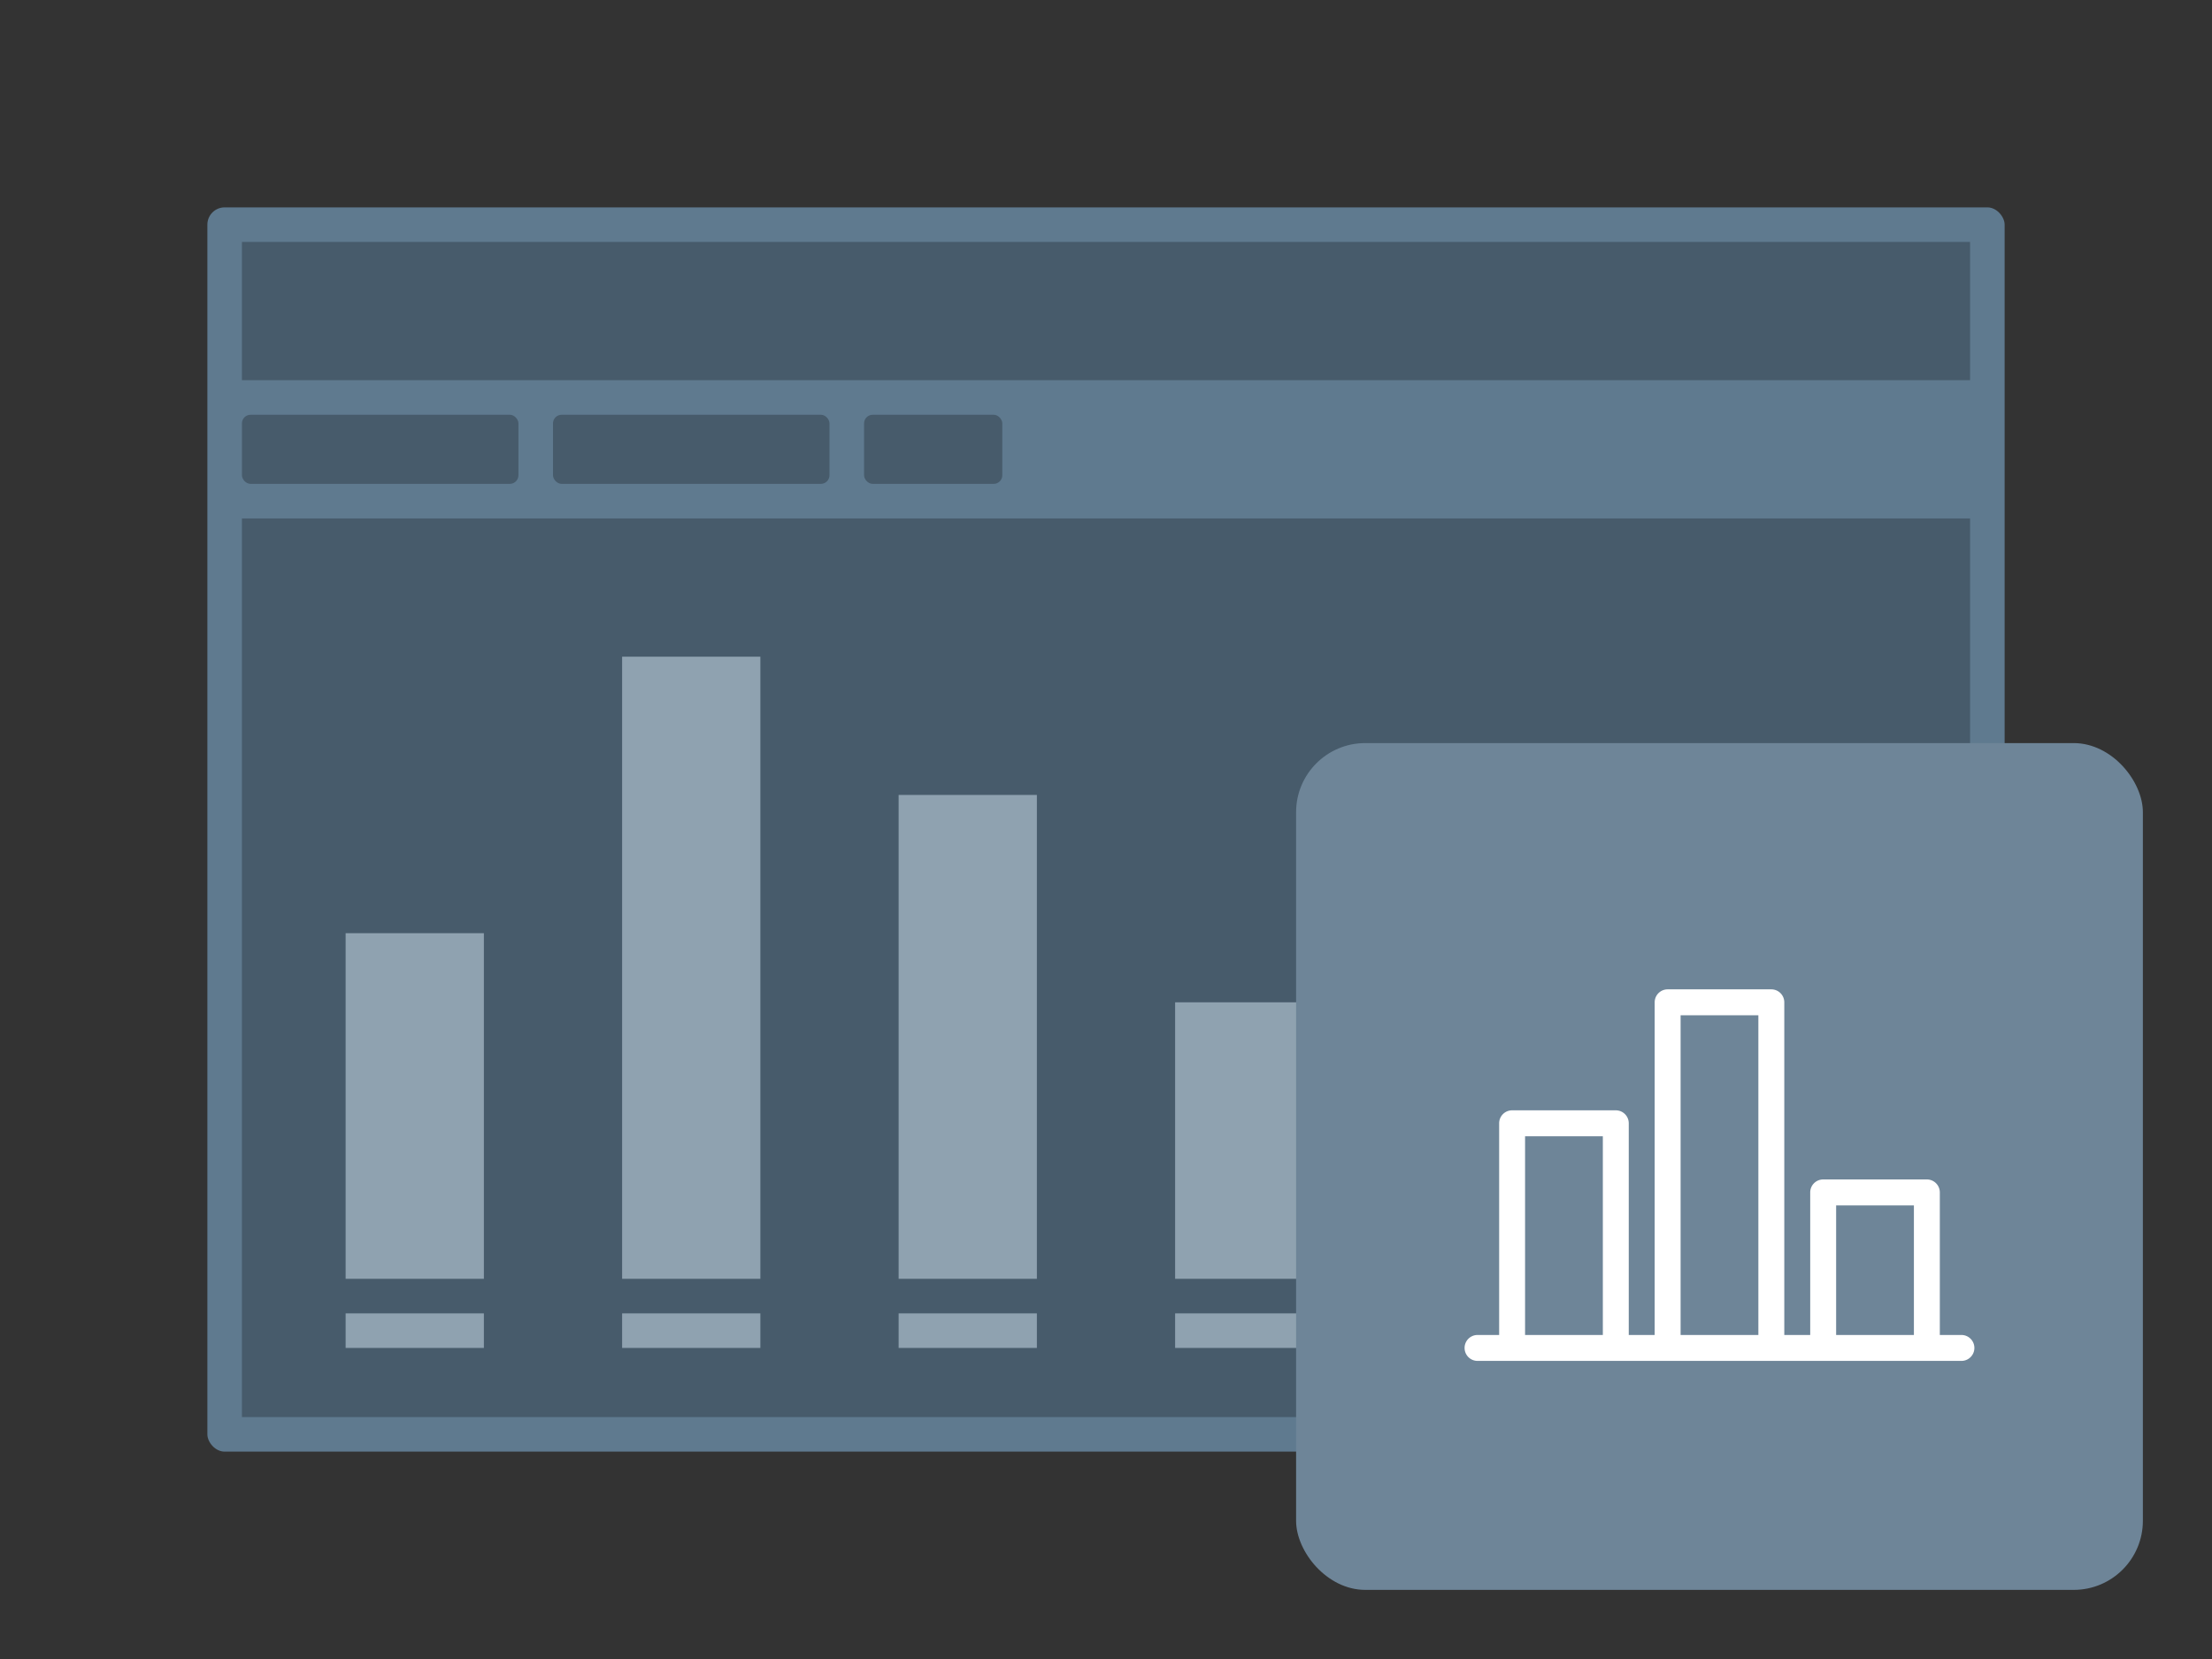
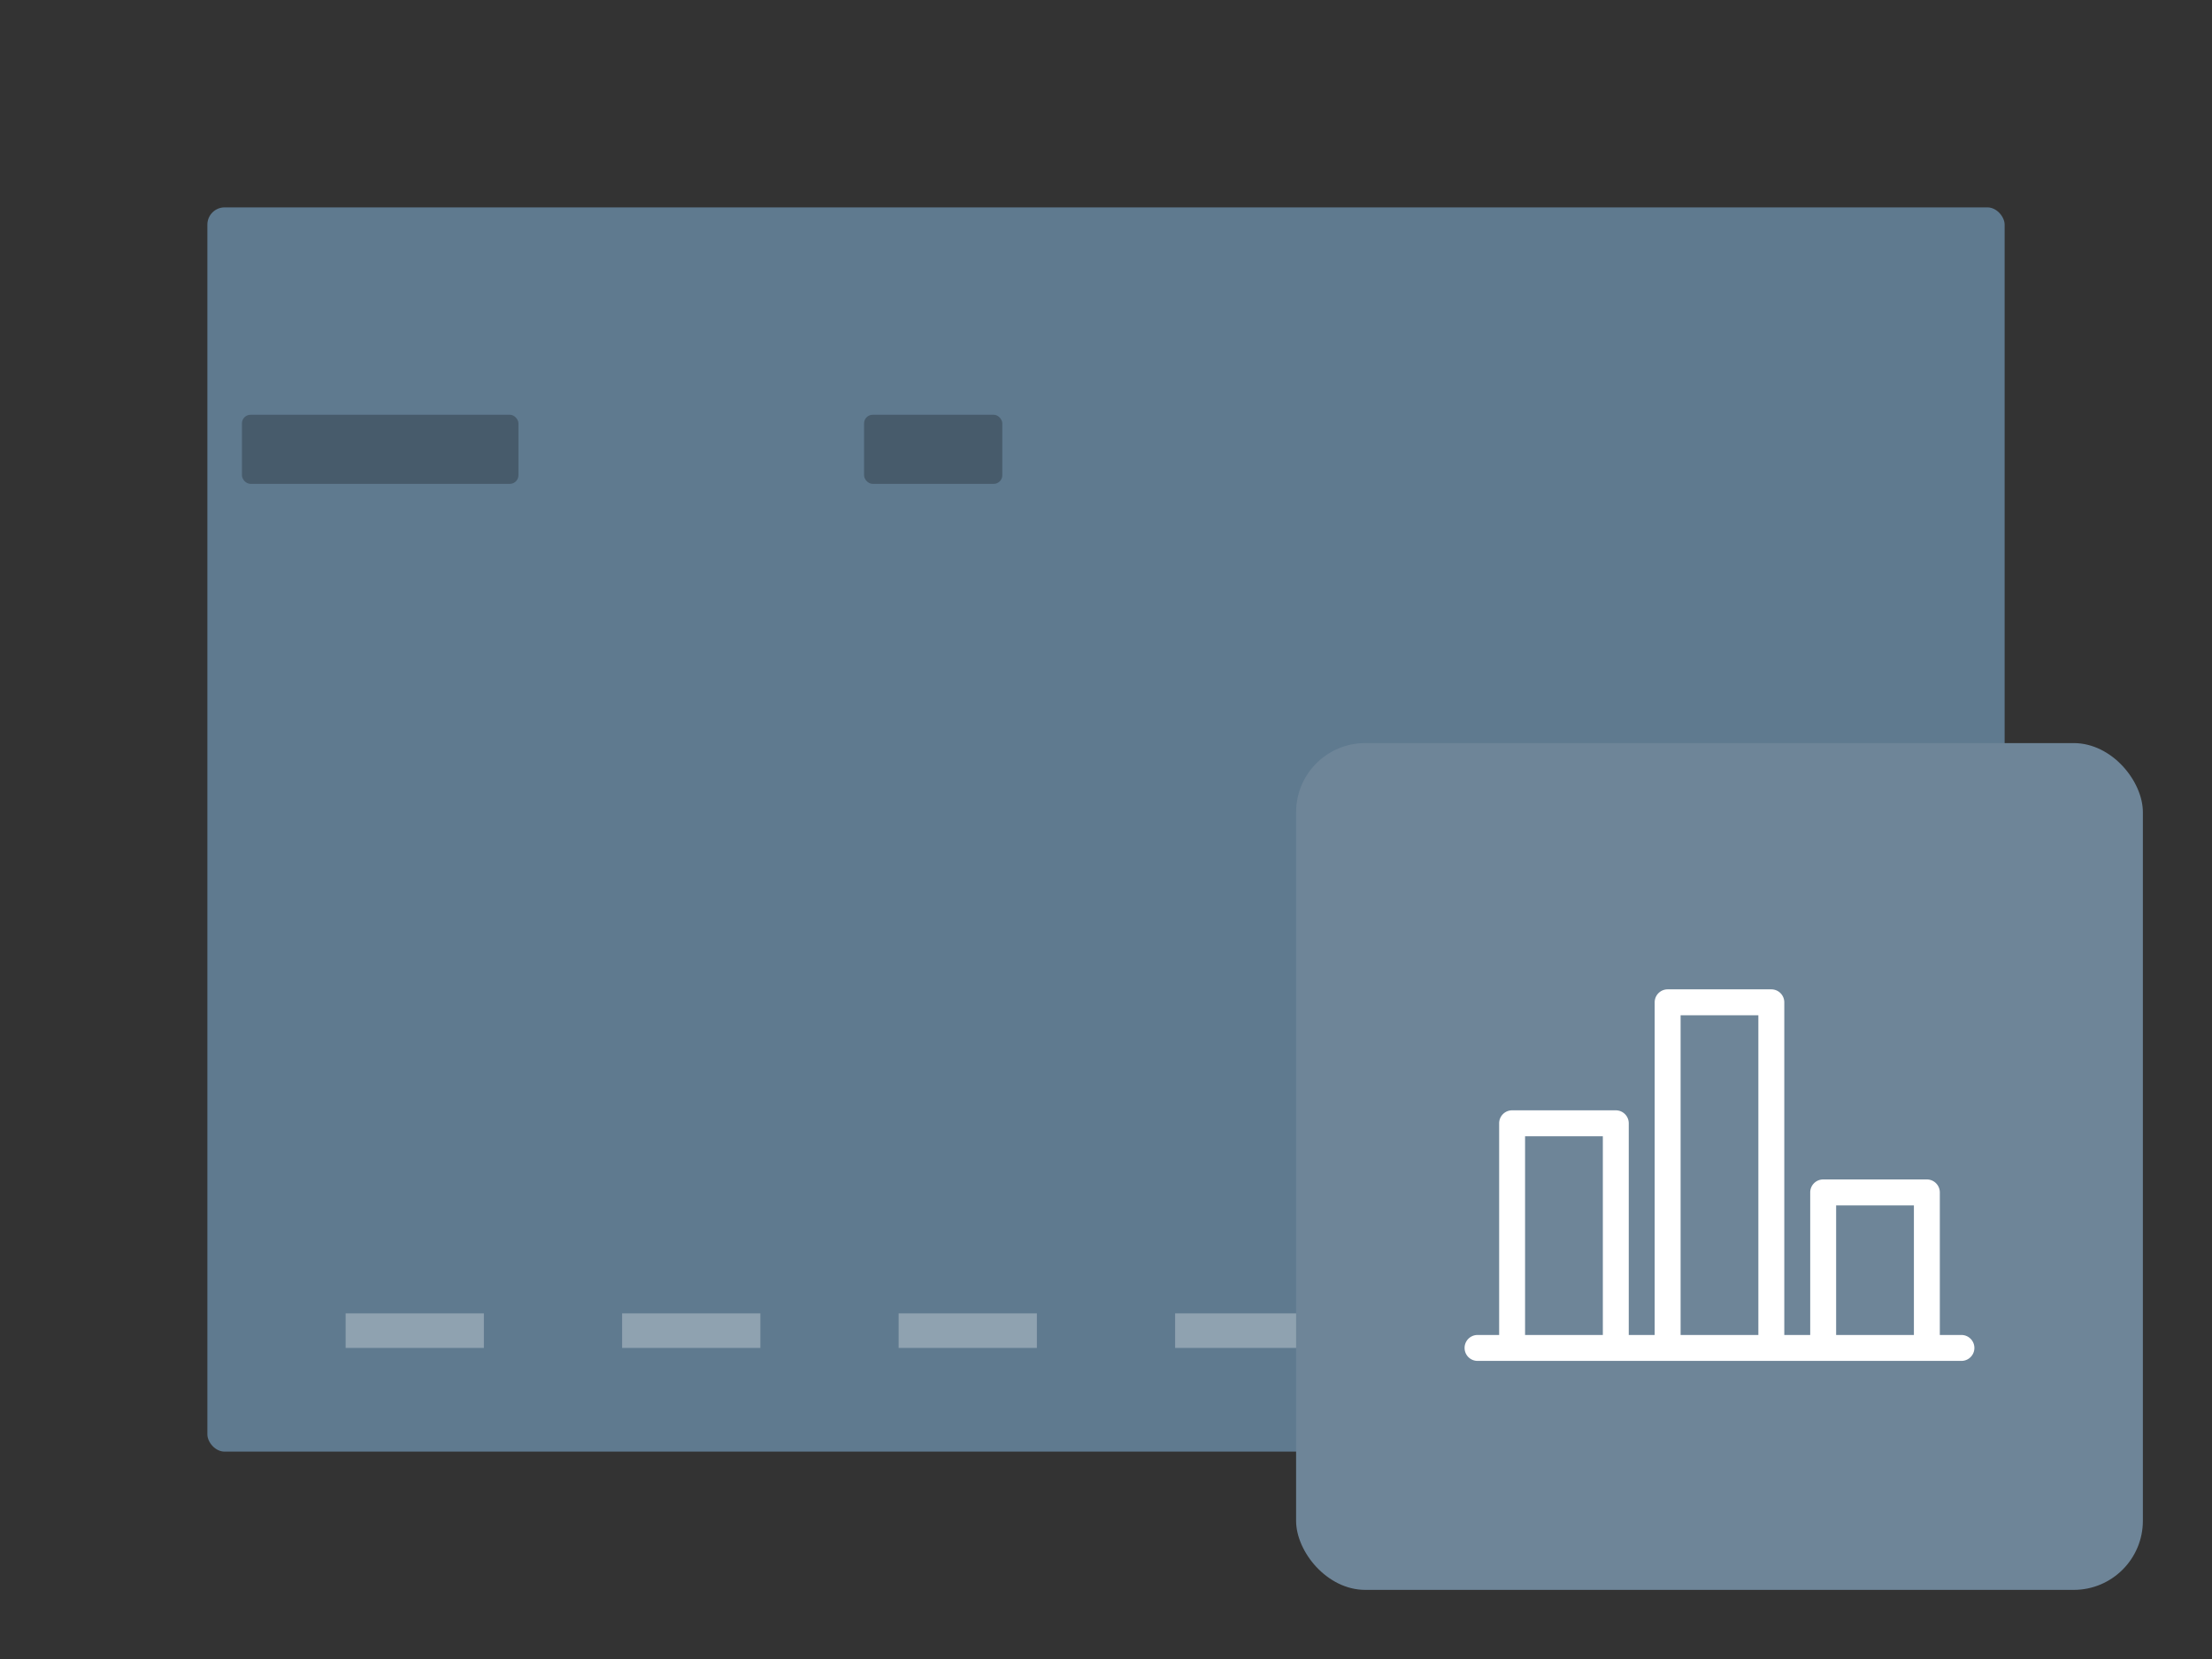
<svg xmlns="http://www.w3.org/2000/svg" xmlns:xlink="http://www.w3.org/1999/xlink" viewBox="0 0 128 96">
  <rect x="0" y="0" width="128" height="96" fill="#333333" stroke="none" />
  <defs>
    <symbol id="a" data-name="icon_bar-chart" viewBox="0 0 49 49">
      <path fill="none" d="M0 0h49v49H0z" />
      <path d="M38.5 34.25h-1.25V26a.75.75 0 0 0-.75-.75h-6a.75.75 0 0 0-.75.75v8.25h-1.5V15a.75.75 0 0 0-.75-.75h-6a.75.75 0 0 0-.75.75v19.25h-1.5V22a.75.75 0 0 0-.75-.75h-6a.75.75 0 0 0-.75.75v12.25H10.5a.75.75 0 0 0 0 1.5h28a.75.75 0 0 0 0-1.5zm-20.75 0h-4.5v-11.5h4.5zm9 0h-4.5v-18.5h4.5zm9 0h-4.5v-7.5h4.5z" fill="#fff" />
    </symbol>
  </defs>
  <rect x="12" y="12" width="104" height="72" rx="1" ry="1" fill="#5F7A8F" />
-   <path fill="#475B6B" d="M14 14h100v8H14zm0 16h100v52H14z" />
  <rect x="50" y="24" width="8" height="4" rx=".5" ry=".5" fill="#475B6B" />
  <rect x="14" y="24" width="16" height="4" rx=".5" ry=".5" fill="#475B6B" />
-   <rect x="32" y="24" width="16" height="4" rx=".5" ry=".5" fill="#475B6B" />
-   <path fill="#8FA2B0" d="M20 54h8v20h-8zm16-16h8v36h-8zm16 8h8v28h-8zm16 12h8v16h-8z" />
-   <path fill="#475B6B" d="M82 54h12v20H82z" />
  <path fill="#8FA2B0" d="M20 76h8v2h-8zm16 0h8v2h-8zm16 0h8v2h-8zm16 0h8v2h-8z" />
  <rect x="75" y="43" width="49" height="49" rx="4" ry="4" fill="#6e8598" />
  <use width="49" height="49" transform="translate(75 43)" xlink:href="#a" />
</svg>